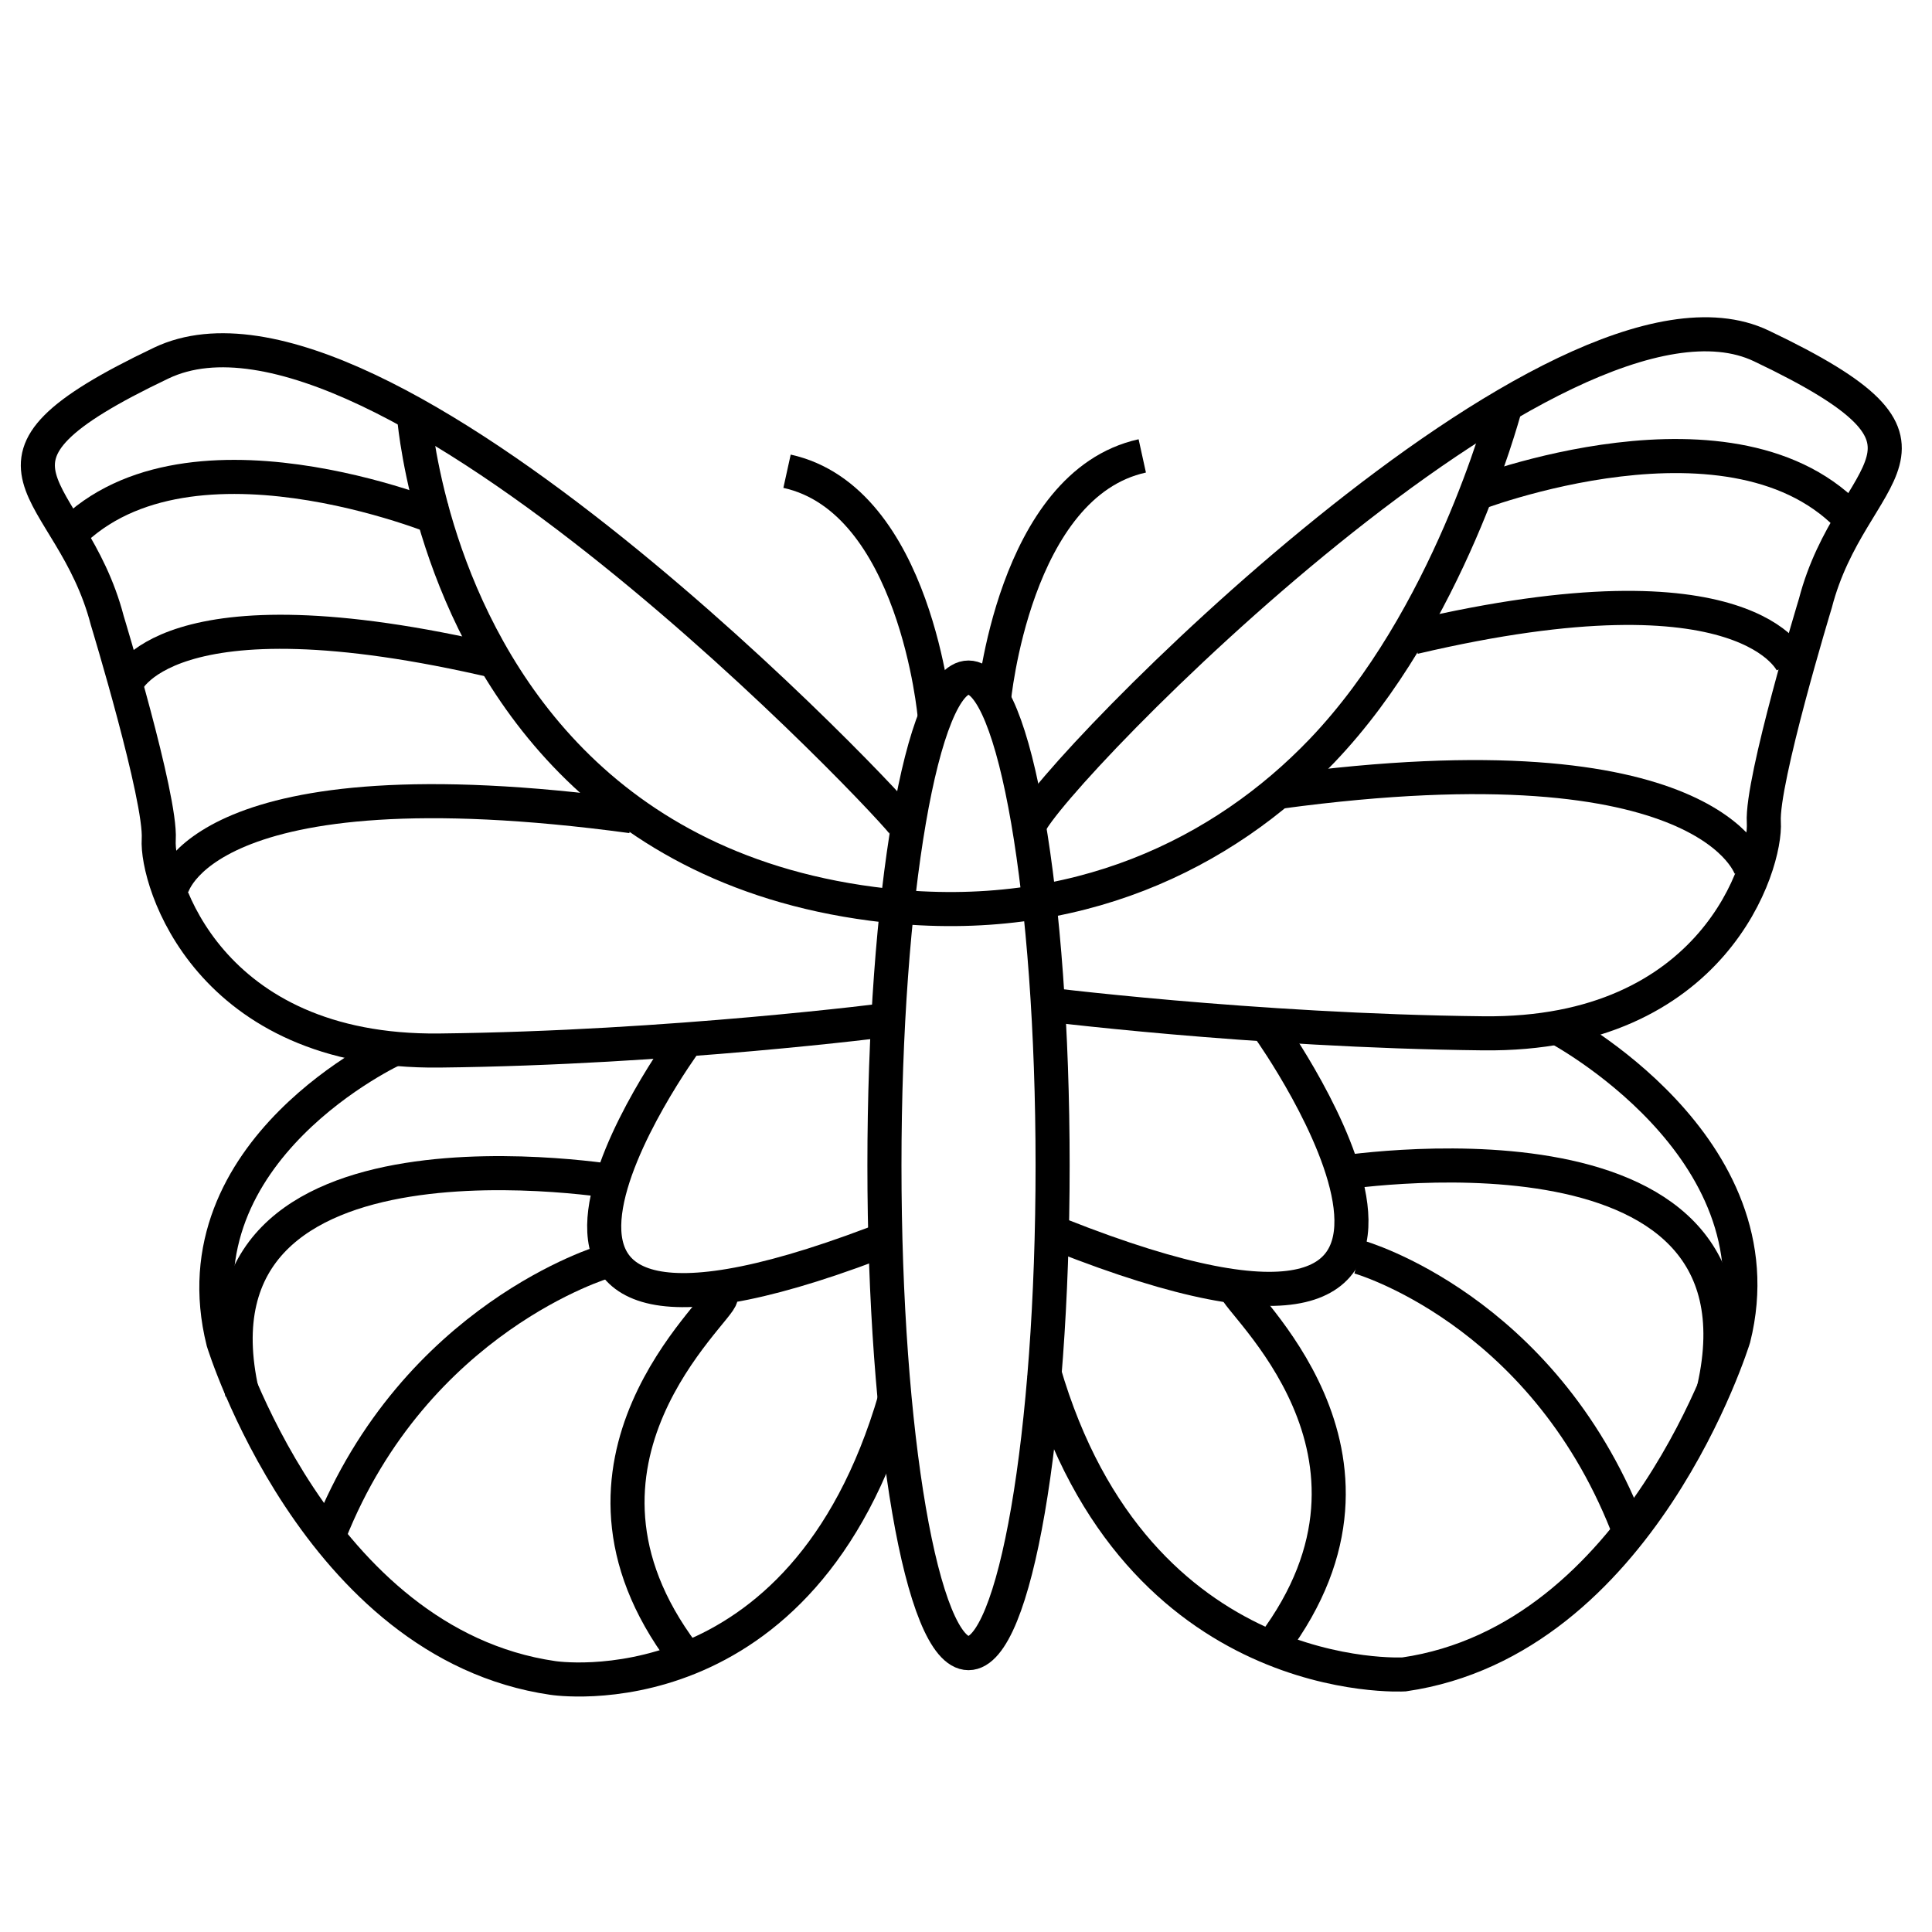
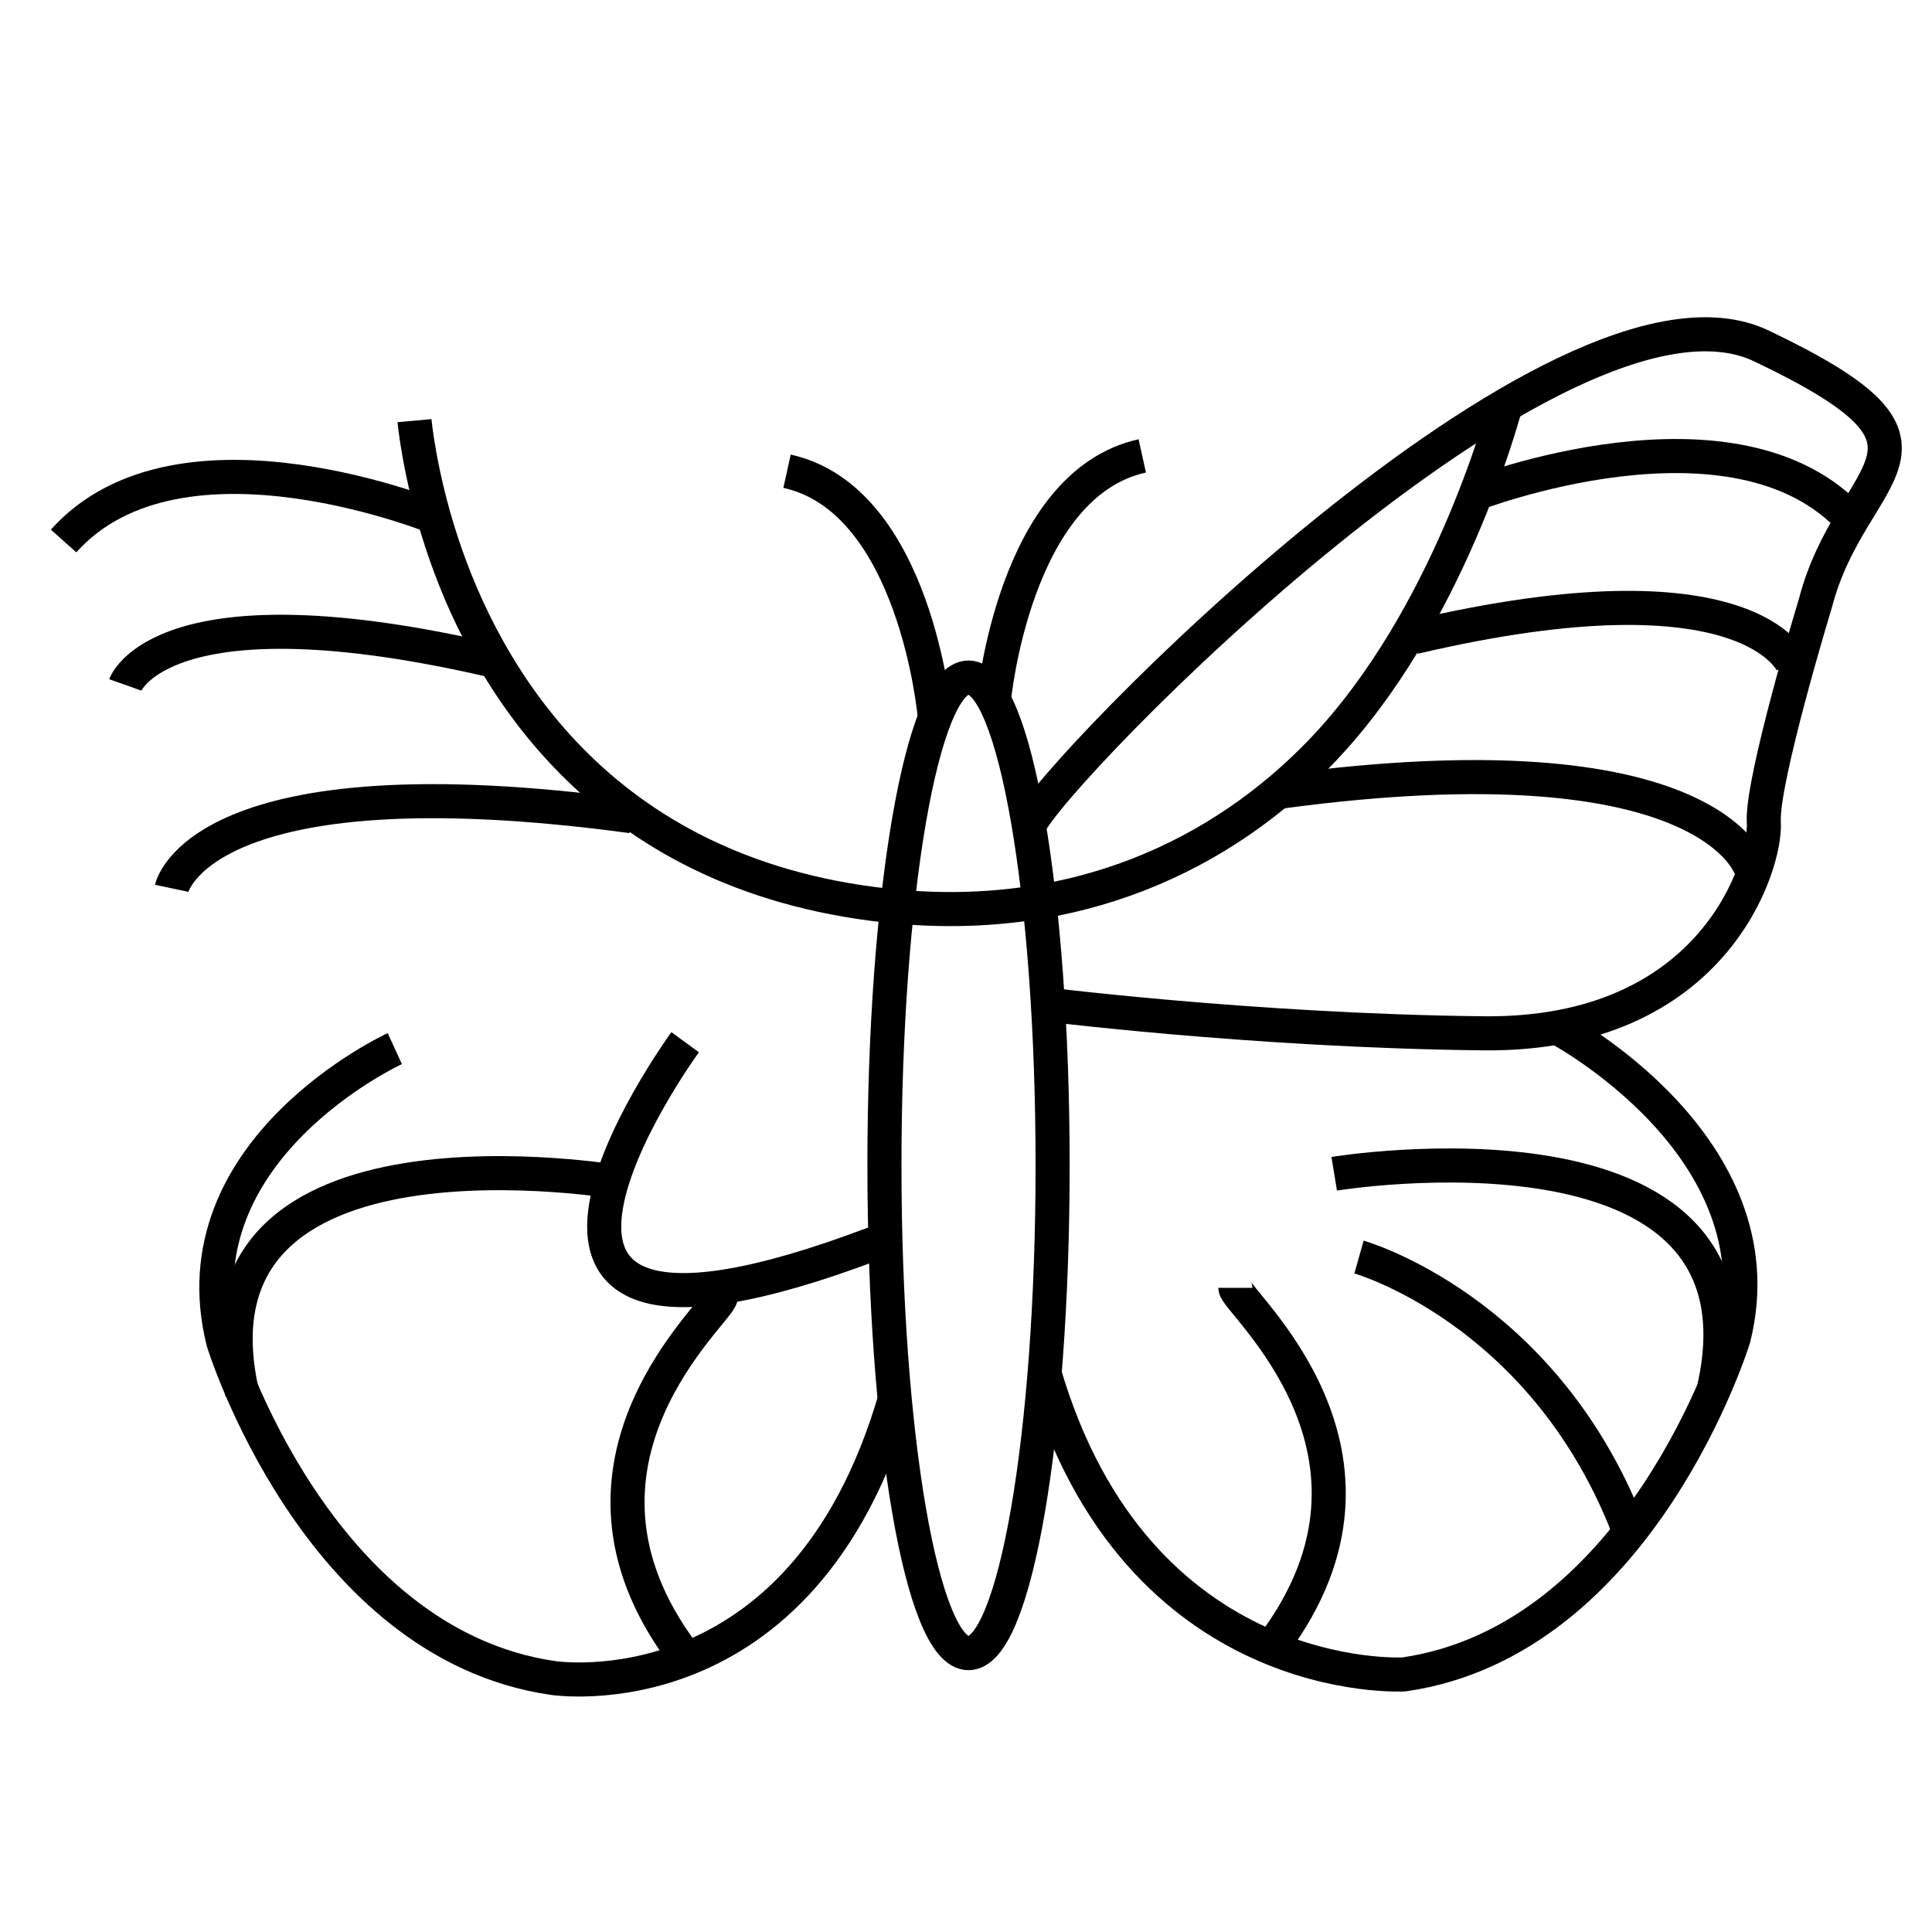
<svg xmlns="http://www.w3.org/2000/svg" version="1.1" x="0px" y="0px" width="56.693px" height="56.693px" viewBox="0 0 56.693 56.693" enable-background="new 0 0 56.693 56.693" xml:space="preserve">
  <g id="Layer_1">
-     <path fill="none" stroke="#000000" stroke-miterlimit="10" d="M26.569,24.253c-0.152-0.377-15.488-16.622-21.835-13.6   c-6.347,3.022-2.646,3.476-1.586,7.556c0,0,1.586,5.212,1.51,6.422c-0.075,1.208,1.437,6.27,8.235,6.196   c6.8-0.075,13.223-0.907,13.223-0.907" />
    <path fill="none" stroke="#000000" stroke-miterlimit="10" d="M30.194,24.234c0.604-1.509,15.604-16.888,21.49-14.084   c6.347,3.022,2.644,3.475,1.586,7.555c0,0-1.586,5.214-1.512,6.423c0.077,1.208-1.435,6.271-8.235,6.194   c-6.799-0.074-13.126-0.884-13.126-0.884" />
    <path fill="none" stroke="#000000" stroke-miterlimit="10" d="M11.585,30.771c0,0-6.444,2.954-5.035,8.595   c0,0,2.721,8.862,9.671,9.872c0,0,7.326,1.159,10.047-8.212" />
    <path fill="none" stroke="#000000" stroke-miterlimit="10" d="M45.685,30.148c0,0,6.598,3.474,5.188,9.114   c0,0-2.721,8.863-9.671,9.872c0,0-7.855,0.463-10.574-8.904" />
    <path fill="none" stroke="#000000" stroke-miterlimit="10" d="M30.888,34.197c0,7.905-1.105,14.313-2.468,14.313   s-2.467-6.408-2.467-14.313c0-7.908,1.104-14.315,2.467-14.315S30.888,26.289,30.888,34.197z" />
    <path fill="none" stroke="#000000" stroke-miterlimit="10" d="M20.105,30.583c0,0-8.321,11.4,6.185,5.658" />
-     <path fill="none" stroke="#000000" stroke-miterlimit="10" d="M37.272,30.23c0,0,8.34,11.753-6.168,6.011" />
    <path fill="none" stroke="#000000" stroke-miterlimit="10" d="M18.254,34.706c0,0-13.06-2.283-11.148,6.17" />
-     <path fill="none" stroke="#000000" stroke-miterlimit="10" d="M17.752,37.021c0,0-5.566,1.637-8.083,7.982" />
    <path fill="none" stroke="#000000" stroke-miterlimit="10" d="M21.152,38.055c0,0.404-5.339,4.836-1.106,10.477" />
    <path fill="none" stroke="#000000" stroke-miterlimit="10" d="M39.151,34.443c0,0,13.053-2.144,11.143,6.307" />
    <path fill="none" stroke="#000000" stroke-miterlimit="10" d="M39.879,36.887c0,0,5.342,1.509,7.858,7.855" />
    <path fill="none" stroke="#000000" stroke-miterlimit="10" d="M36.251,37.791c0,0.405,5.34,4.837,1.109,10.478" />
    <path fill="none" stroke="#000000" stroke-miterlimit="10" d="M12.163,12.344c0,0,0.143,1.581,0.794,3.563   c1.268,3.867,4.574,9.73,13.032,10.663c5.591,0.615,9.909-1.518,12.797-4.532c3.719-3.882,5.305-9.852,5.361-10.022" />
    <path fill="none" stroke="#000000" stroke-miterlimit="10" d="M12.96,15.25c0,0-7.669-3.204-11.094,0.625" />
    <path fill="none" stroke="#000000" stroke-miterlimit="10" d="M3.676,20.098c0,0,1.062-2.997,10.932-0.68" />
    <path fill="none" stroke="#000000" stroke-miterlimit="10" d="M5.038,26.067c0,0,0.806-3.829,13.498-2.116" />
    <path fill="none" stroke="#000000" stroke-miterlimit="10" d="M43.179,14.531c0,0,7.783-3.046,11.206,0.782" />
    <path fill="none" stroke="#000000" stroke-miterlimit="10" d="M52.601,19.484c0,0-1.24-3.104-11.112-0.786" />
    <path fill="none" stroke="#000000" stroke-miterlimit="10" d="M51.382,25.5c0,0-1.127-3.982-13.822-2.268" />
    <path fill="none" stroke="#000000" stroke-miterlimit="10" d="M27.429,21.016c0,0-0.557-6.357-4.334-7.188" />
    <path fill="none" stroke="#000000" stroke-miterlimit="10" d="M29.163,20.562c0,0,0.579-6.353,4.356-7.184" />
  </g>
  <g id="Layer_2">
</g>
</svg>